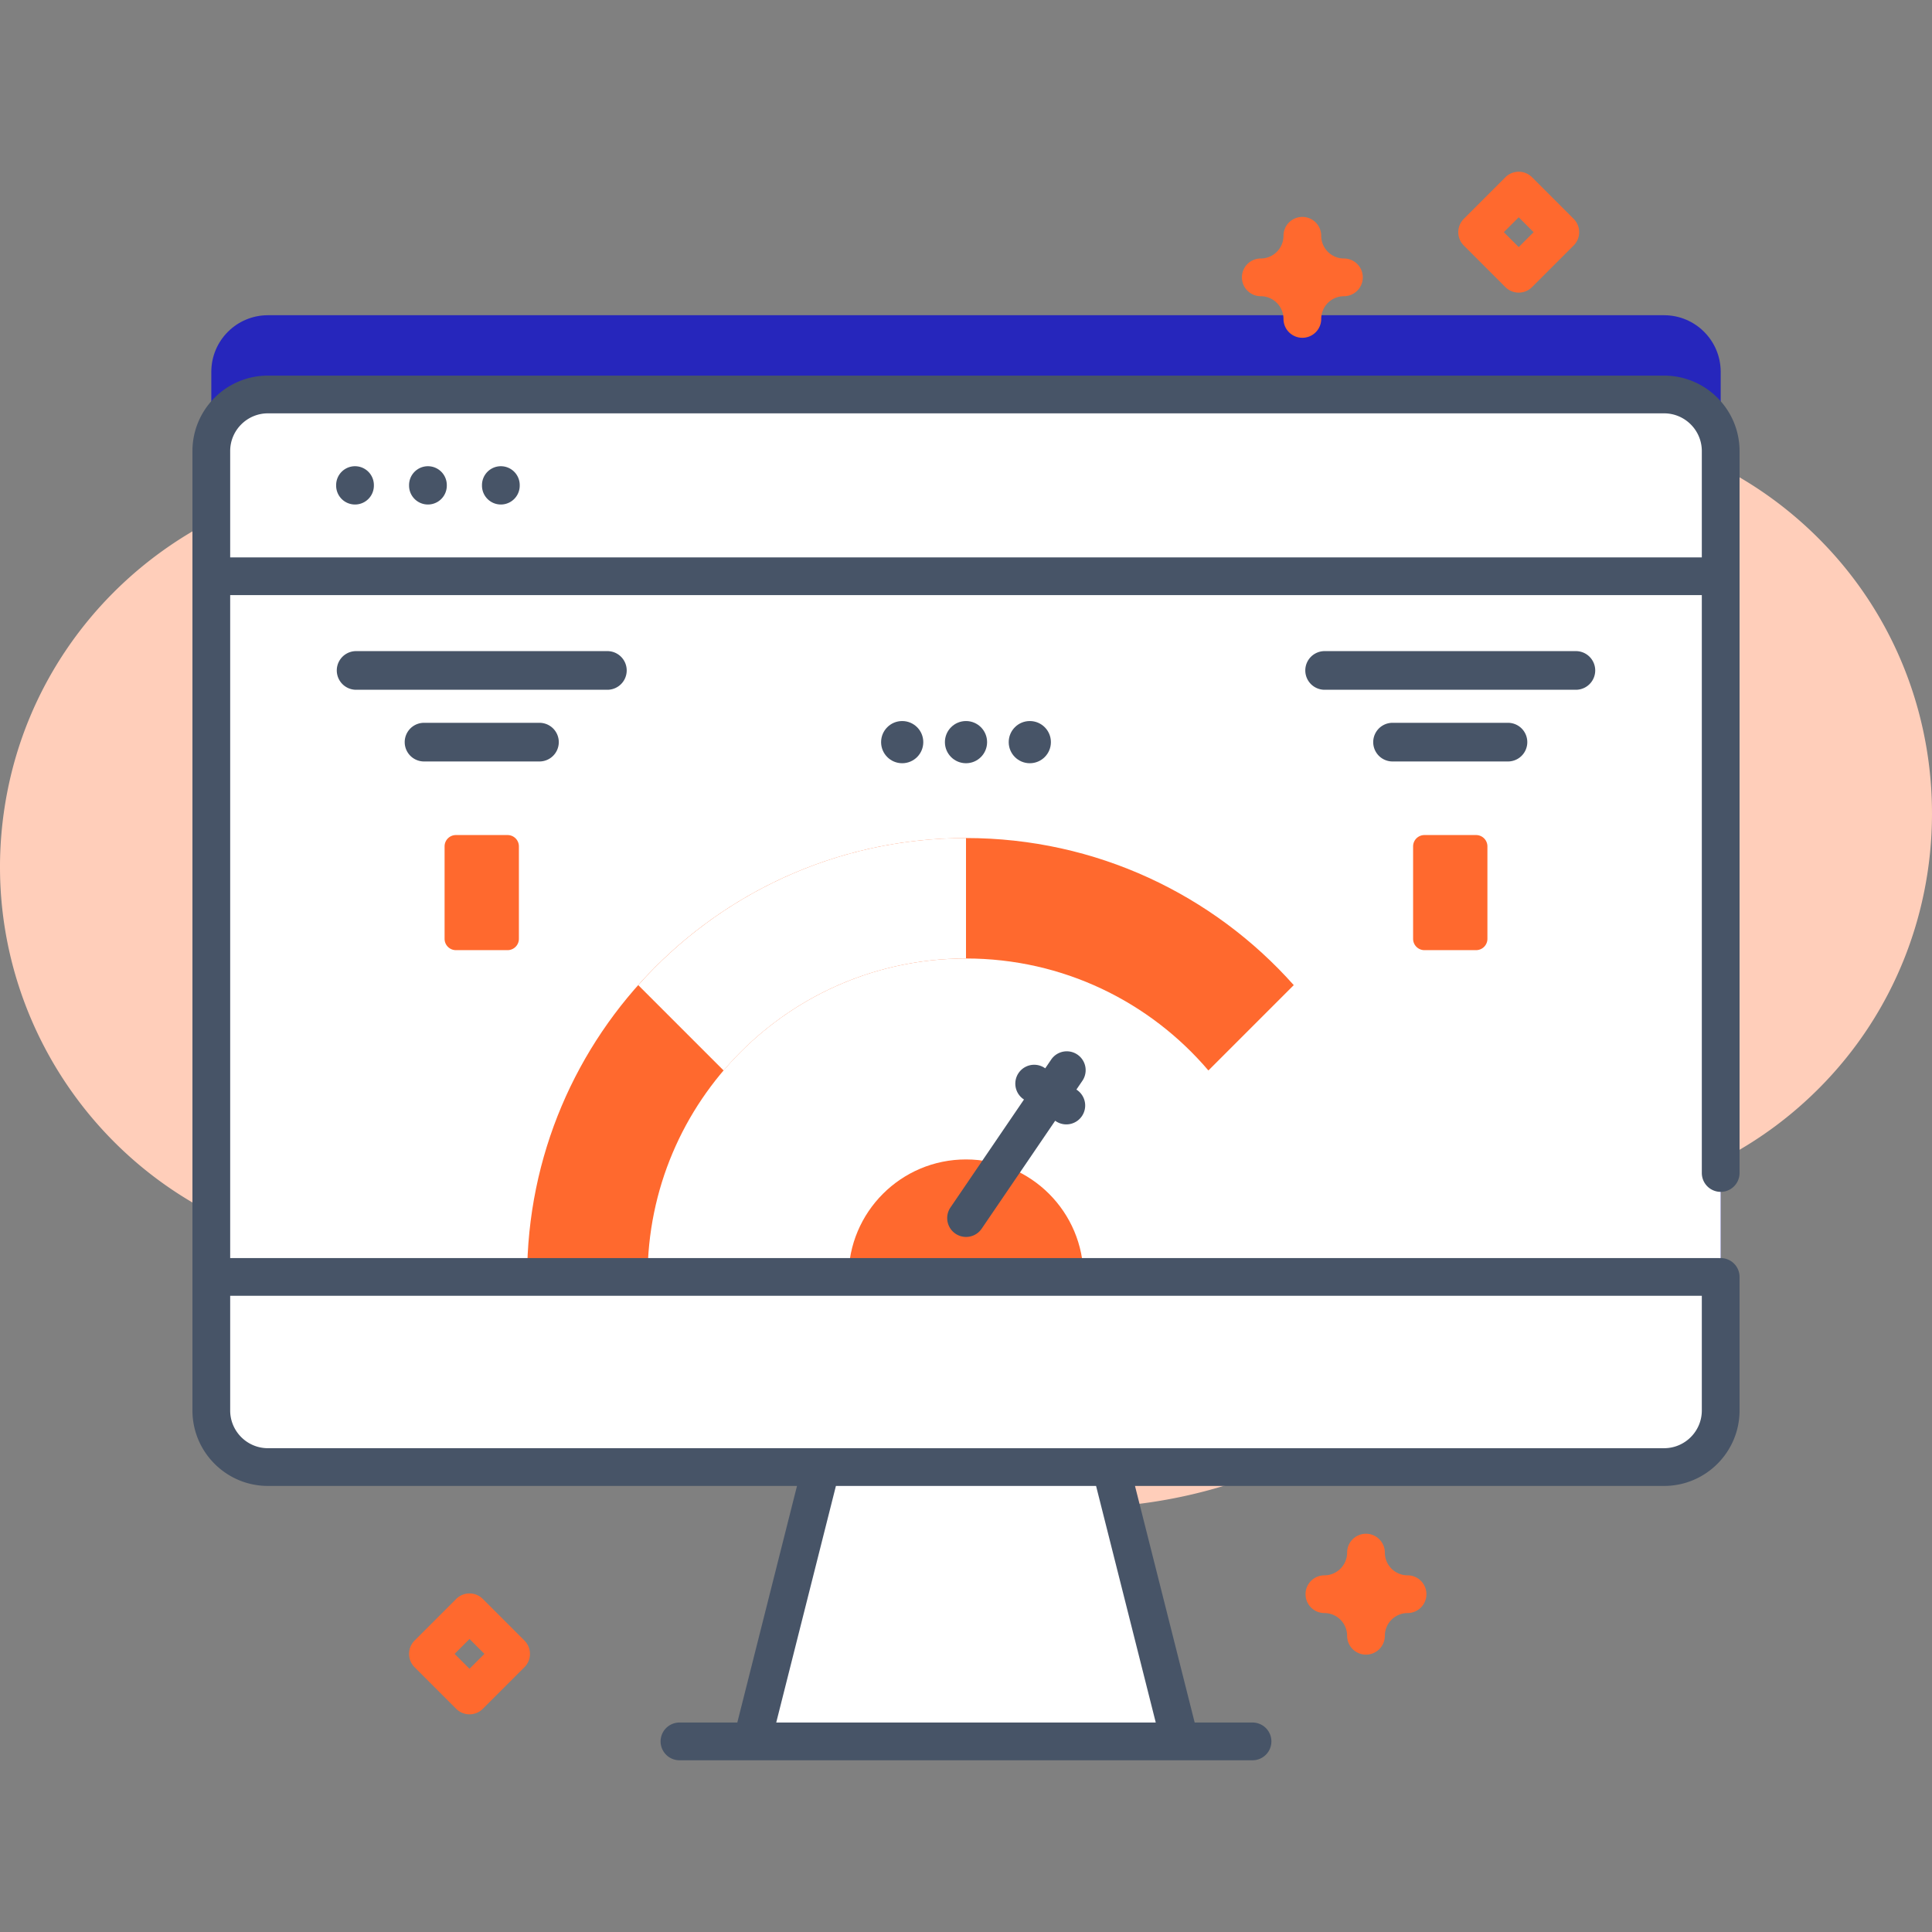
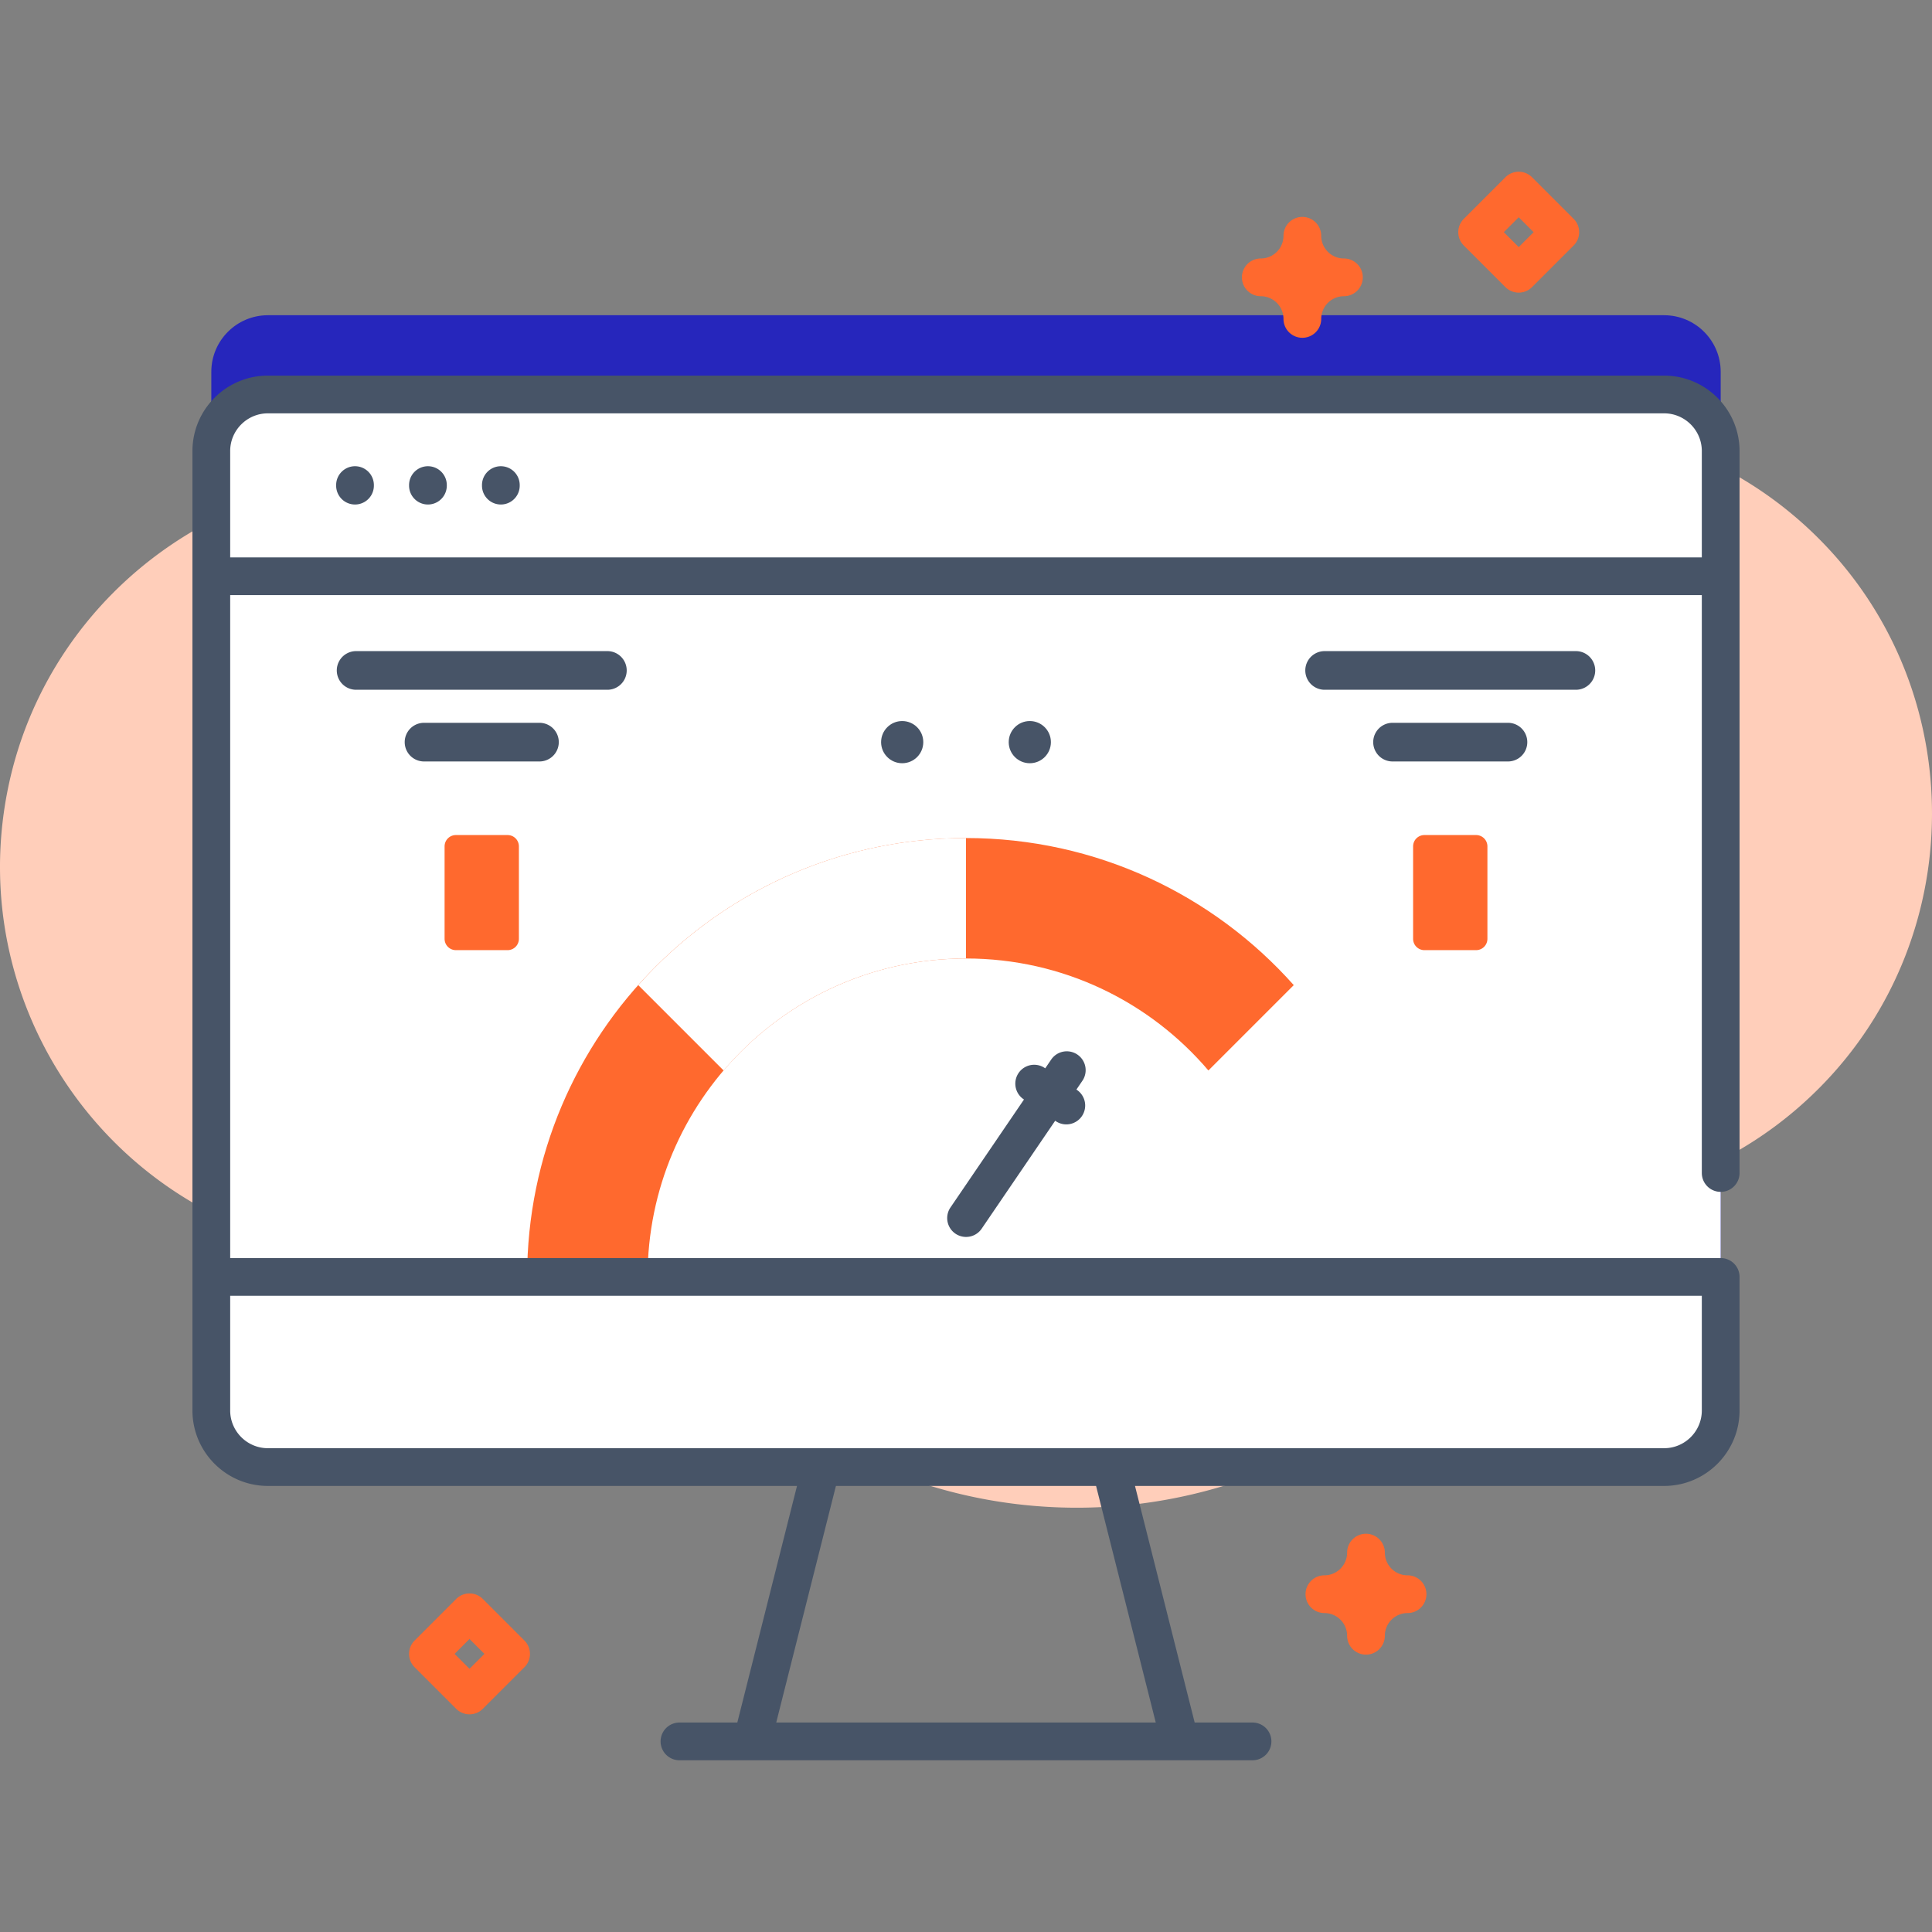
<svg xmlns="http://www.w3.org/2000/svg" width="512" height="512" x="0" y="0" viewBox="0 0 512 512" style="enable-background:new 0 0 512 512" xml:space="preserve" class="">
  <rect x="0" y="0" width="512" height="512" fill="#808080" stroke="none" />
  <g>
    <linearGradient id="a" x1="-19.968" x2="529.632" y1="259.282" y2="254.375" gradientUnits="userSpaceOnUse">
      <stop stop-opacity="1" stop-color="#ffceba" offset="0" />
      <stop stop-opacity="1" stop-color="#ffceba" offset="1" />
    </linearGradient>
    <path fill="url(#a)" d="M482.969 143.724c-34.945-35.948-89.48-40.907-129.831-14.878a50.941 50.941 0 0 1-38.717 6.927c-31.565-7.009-64.584-2.222-92.707 13.042-18.907 10.261-41.936 8.477-59.579-3.83-11.712-8.169-25.312-14.023-40.257-16.777C66.44 117.991 12.541 154.761 1.884 210.115-9.015 266.724 28.512 321.127 85.08 331.204c13.821 2.462 27.488 2.047 40.388-.816 20.936-4.646 42.81 3.122 56.321 19.776 8.528 10.512 18.812 19.894 30.757 27.689 61.731 40.28 144.427 22.89 184.707-38.84l.128-.196c7.377-11.349 18.851-19.44 32.12-22.119 19.353-3.907 37.801-13.404 52.756-28.495 39.373-39.732 39.701-104.371.712-144.479z" opacity="1" data-original="url(#a)" class="" />
    <path fill="#2626bc10" d="M456 98.538v254.25c0 8.28-6.72 15-15 15H71c-8.28 0-15-6.72-15-15V98.538c0-8.28 6.72-15 15-15h370c8.28 0 15 6.72 15 15z" opacity="1" data-original="#2626bc10" class="" />
-     <path fill="#ffffff" d="M312.71 461.494H199.289l22.682-89.904h68.057z" opacity="1" data-original="#ffffff" class="" />
    <path fill="#ffffff" d="M456 119.541v254.25c0 8.28-6.72 15-15 15H71c-8.28 0-15-6.72-15-15v-254.25c0-8.28 6.72-15 15-15h370c8.28 0 15 6.72 15 15z" opacity="1" data-original="#ffffff" class="" />
-     <path fill="#ffffff" d="M395.316 152.712c0 76.942-62.374 139.316-139.316 139.316s-139.316-62.374-139.316-139.316z" opacity="1" data-original="#ffffff" class="" />
-     <path fill="#ff692e" d="M224.863 338.398c0-17.196 13.94-31.137 31.137-31.137s31.137 13.94 31.137 31.137z" opacity="1" data-original="#6583fe" class="" />
-     <path fill="#ffffff" d="M456 152.712v-33.171c0-8.284-6.716-15-15-15H71c-8.284 0-15 6.716-15 15v33.171zM56 338.398v35.39c0 8.284 6.716 15 15 15h370c8.284 0 15-6.716 15-15v-35.39z" opacity="1" data-original="#ffffff" class="" />
    <path fill="#ff692e" d="M256 254.012c-46.605 0-84.386 37.781-84.386 84.386h-31.921c0-64.235 52.072-116.307 116.307-116.307zM342.86 261.068l-22.62 22.62c-15.46-18.16-38.51-29.68-64.24-29.68v-31.92c34.54 0 65.57 15.06 86.86 38.98z" opacity="1" data-original="#6583fe" class="" />
    <path fill="#ffffff" d="M256 222.088v31.92c-25.73 0-48.78 11.52-64.24 29.68l-22.62-22.62c21.29-23.92 52.32-38.98 86.86-38.98z" opacity="1" data-original="#ffffff" class="" />
    <g fill="#2626bc">
      <path d="m285.398 288.84-.138-.094 1.6-2.35a5 5 0 0 0-8.265-5.629l-1.6 2.35-.138-.094a5 5 0 0 0-5.629 8.265l.138.094-19.499 28.633a5 5 0 0 0 8.265 5.629l19.499-28.633.138.094a4.994 4.994 0 0 0 6.947-1.318 5 5 0 0 0-1.318-6.947zM160.96 182.797H94.374a5.123 5.123 0 0 1 0-10.246h66.586a5.123 5.123 0 0 1 0 10.246zM142.96 201.797h-30.586a5.123 5.123 0 0 1 0-10.246h30.586a5.123 5.123 0 0 1 0 10.246zM417.626 182.797H351.04a5.123 5.123 0 0 1 0-10.246h66.586a5.123 5.123 0 0 1 0 10.246zM399.626 201.797H369.04a5.123 5.123 0 0 1 0-10.246h30.586a5.123 5.123 0 0 1 0 10.246z" fill="#475467" opacity="1" data-original="#2626bc" class="" />
    </g>
    <path fill="#ff692e" d="M134.513 251.798H120.82a3 3 0 0 1-3-3v-24.5a3 3 0 0 1 3-3h13.693a3 3 0 0 1 3 3v24.5a3 3 0 0 1-3 3zM391.18 251.798h-13.693a3 3 0 0 1-3-3v-24.5a3 3 0 0 1 3-3h13.693a3 3 0 0 1 3 3v24.5a3 3 0 0 1-3 3z" opacity="1" data-original="#6583fe" class="" />
    <circle cx="272.91" cy="196.674" r="5.59" fill="#475467" opacity="1" data-original="#2626bc" class="" />
-     <circle cx="256" cy="196.674" r="5.59" fill="#475467" opacity="1" data-original="#2626bc" class="" />
    <circle cx="239.09" cy="196.674" r="5.59" fill="#475467" opacity="1" data-original="#2626bc" class="" />
    <path fill="#ff692e" d="M124.425 454.314a4.987 4.987 0 0 1-3.536-1.464l-11.018-11.018a4.998 4.998 0 0 1 0-7.072l11.018-11.018a5.001 5.001 0 0 1 7.071 0l11.018 11.018a4.998 4.998 0 0 1 0 7.072L127.96 452.85a4.983 4.983 0 0 1-3.535 1.464zm-3.947-16.018 3.947 3.947 3.947-3.947-3.947-3.947zM345.137 89.519a5 5 0 0 1-5-5c0-3.318-2.7-6.018-6.018-6.018a5 5 0 0 1 0-10c3.318 0 6.018-2.7 6.018-6.018a5 5 0 0 1 10 0c0 3.318 2.7 6.018 6.018 6.018a5 5 0 0 1 0 10 6.025 6.025 0 0 0-6.018 6.018 5 5 0 0 1-5 5zM362 438.495a5 5 0 0 1-5-5c0-3.318-2.7-6.018-6.018-6.018a5 5 0 0 1 0-10c3.318 0 6.018-2.7 6.018-6.018a5 5 0 0 1 10 0c0 3.318 2.7 6.018 6.018 6.018a5 5 0 0 1 0 10 6.025 6.025 0 0 0-6.018 6.018 5 5 0 0 1-5 5zM402.477 77.547a4.987 4.987 0 0 1-3.536-1.464l-11.018-11.018a5 5 0 0 1 0-7.071l11.018-11.018a5.001 5.001 0 0 1 7.071 0l11.018 11.018a5 5 0 0 1 0 7.071l-11.018 11.018a4.983 4.983 0 0 1-3.535 1.464zm-3.947-16.018 3.947 3.947 3.947-3.947-3.947-3.947z" opacity="1" data-original="#6583fe" class="" />
    <g fill="#2626bc">
      <path d="M94.082 123.554a5 5 0 0 0-5 5v.146a5 5 0 0 0 10 0v-.146a5 5 0 0 0-5-5zM113.407 123.554a5 5 0 0 0-5 5v.146a5 5 0 0 0 10 0v-.146a5 5 0 0 0-5-5zM132.731 123.554a5 5 0 0 0-5 5v.146a5 5 0 0 0 10 0v-.146a5 5 0 0 0-5-5z" fill="#475467" opacity="1" data-original="#2626bc" class="" />
      <path d="M441 99.54H71c-11.028 0-20 8.972-20 20v254.248c0 11.028 8.972 20 20 20h140.214l-15.819 62.701h-15.329a5 5 0 0 0 0 10h151.868a5 5 0 0 0 0-10h-15.331l-15.818-62.701H441c11.028 0 20-8.972 20-20v-35.39a5 5 0 0 0-5-5c-.095 0-.183.023-.276.028-.093-.005-.182-.028-.276-.028H61V157.712h390v153.146a5 5 0 0 0 10 0V119.54c0-11.027-8.972-20-20-20zM306.29 456.489H205.708l15.819-62.701h68.944zM451 343.398v30.39c0 5.514-4.486 10-10 10H71c-5.514 0-10-4.486-10-10v-30.39zM61 147.712V119.54c0-5.514 4.486-10 10-10h370c5.514 0 10 4.486 10 10v28.171H61z" fill="#475467" opacity="1" data-original="#2626bc" class="" />
    </g>
  </g>
</svg>